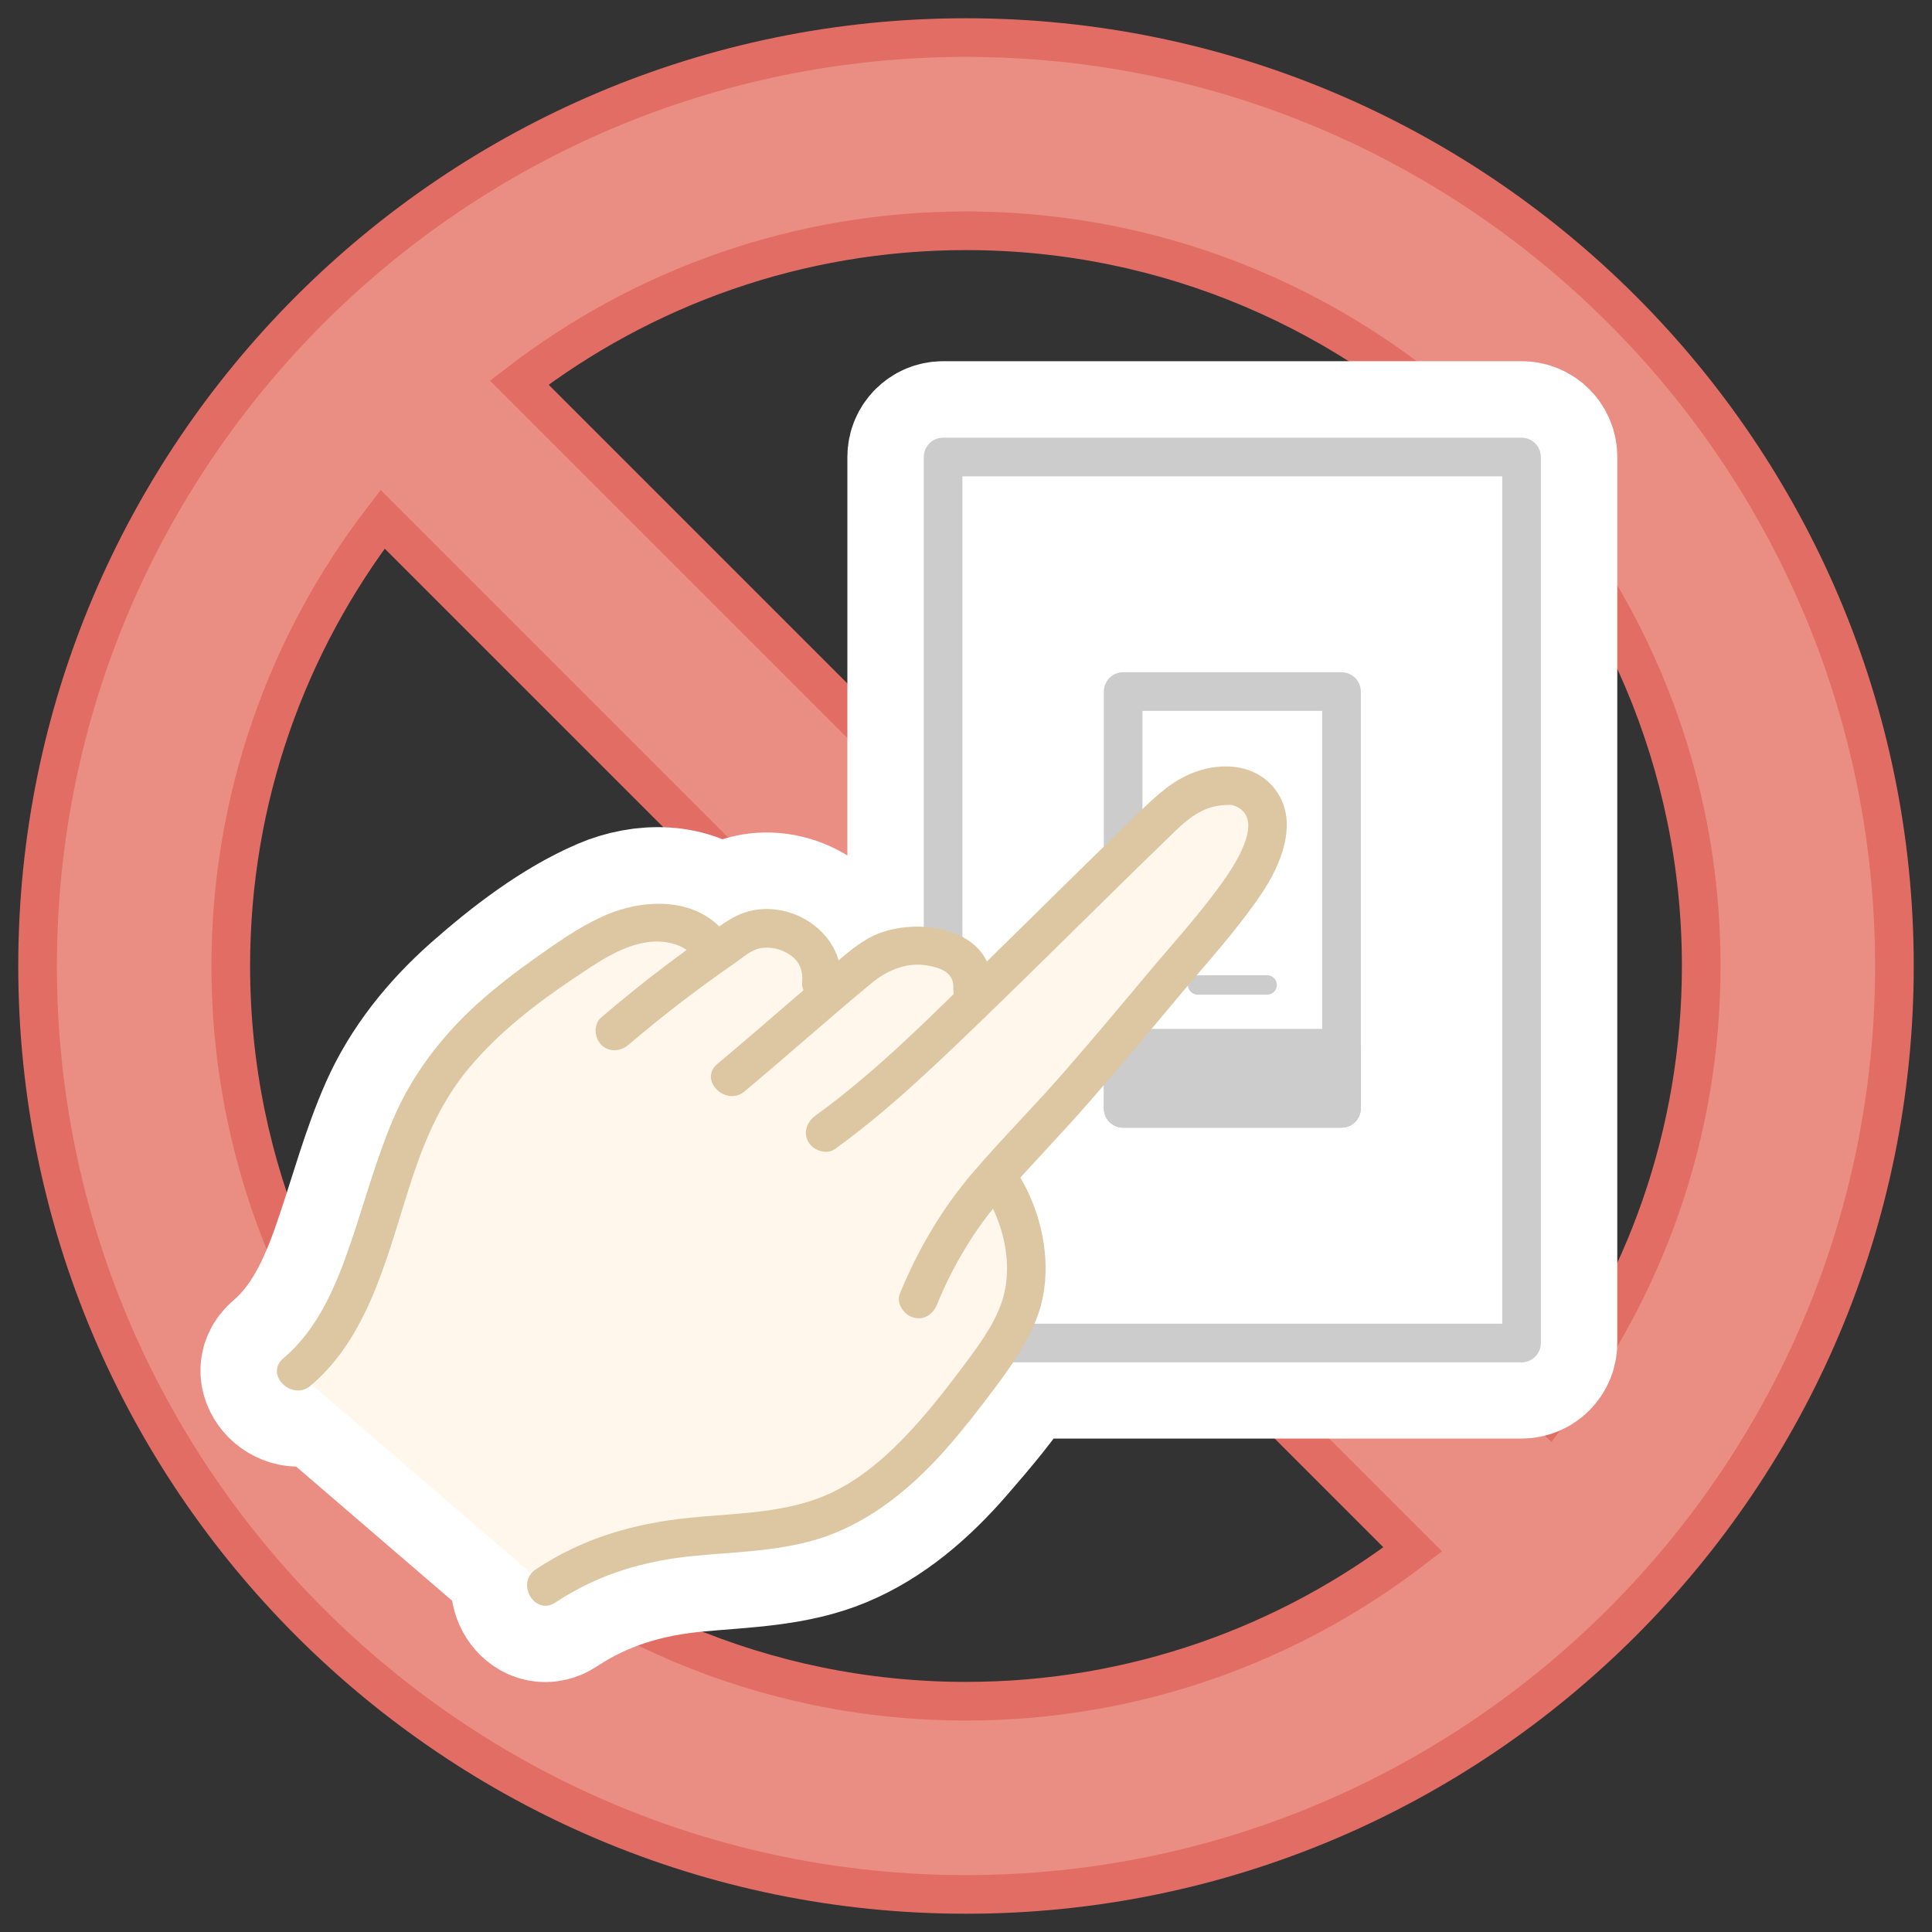
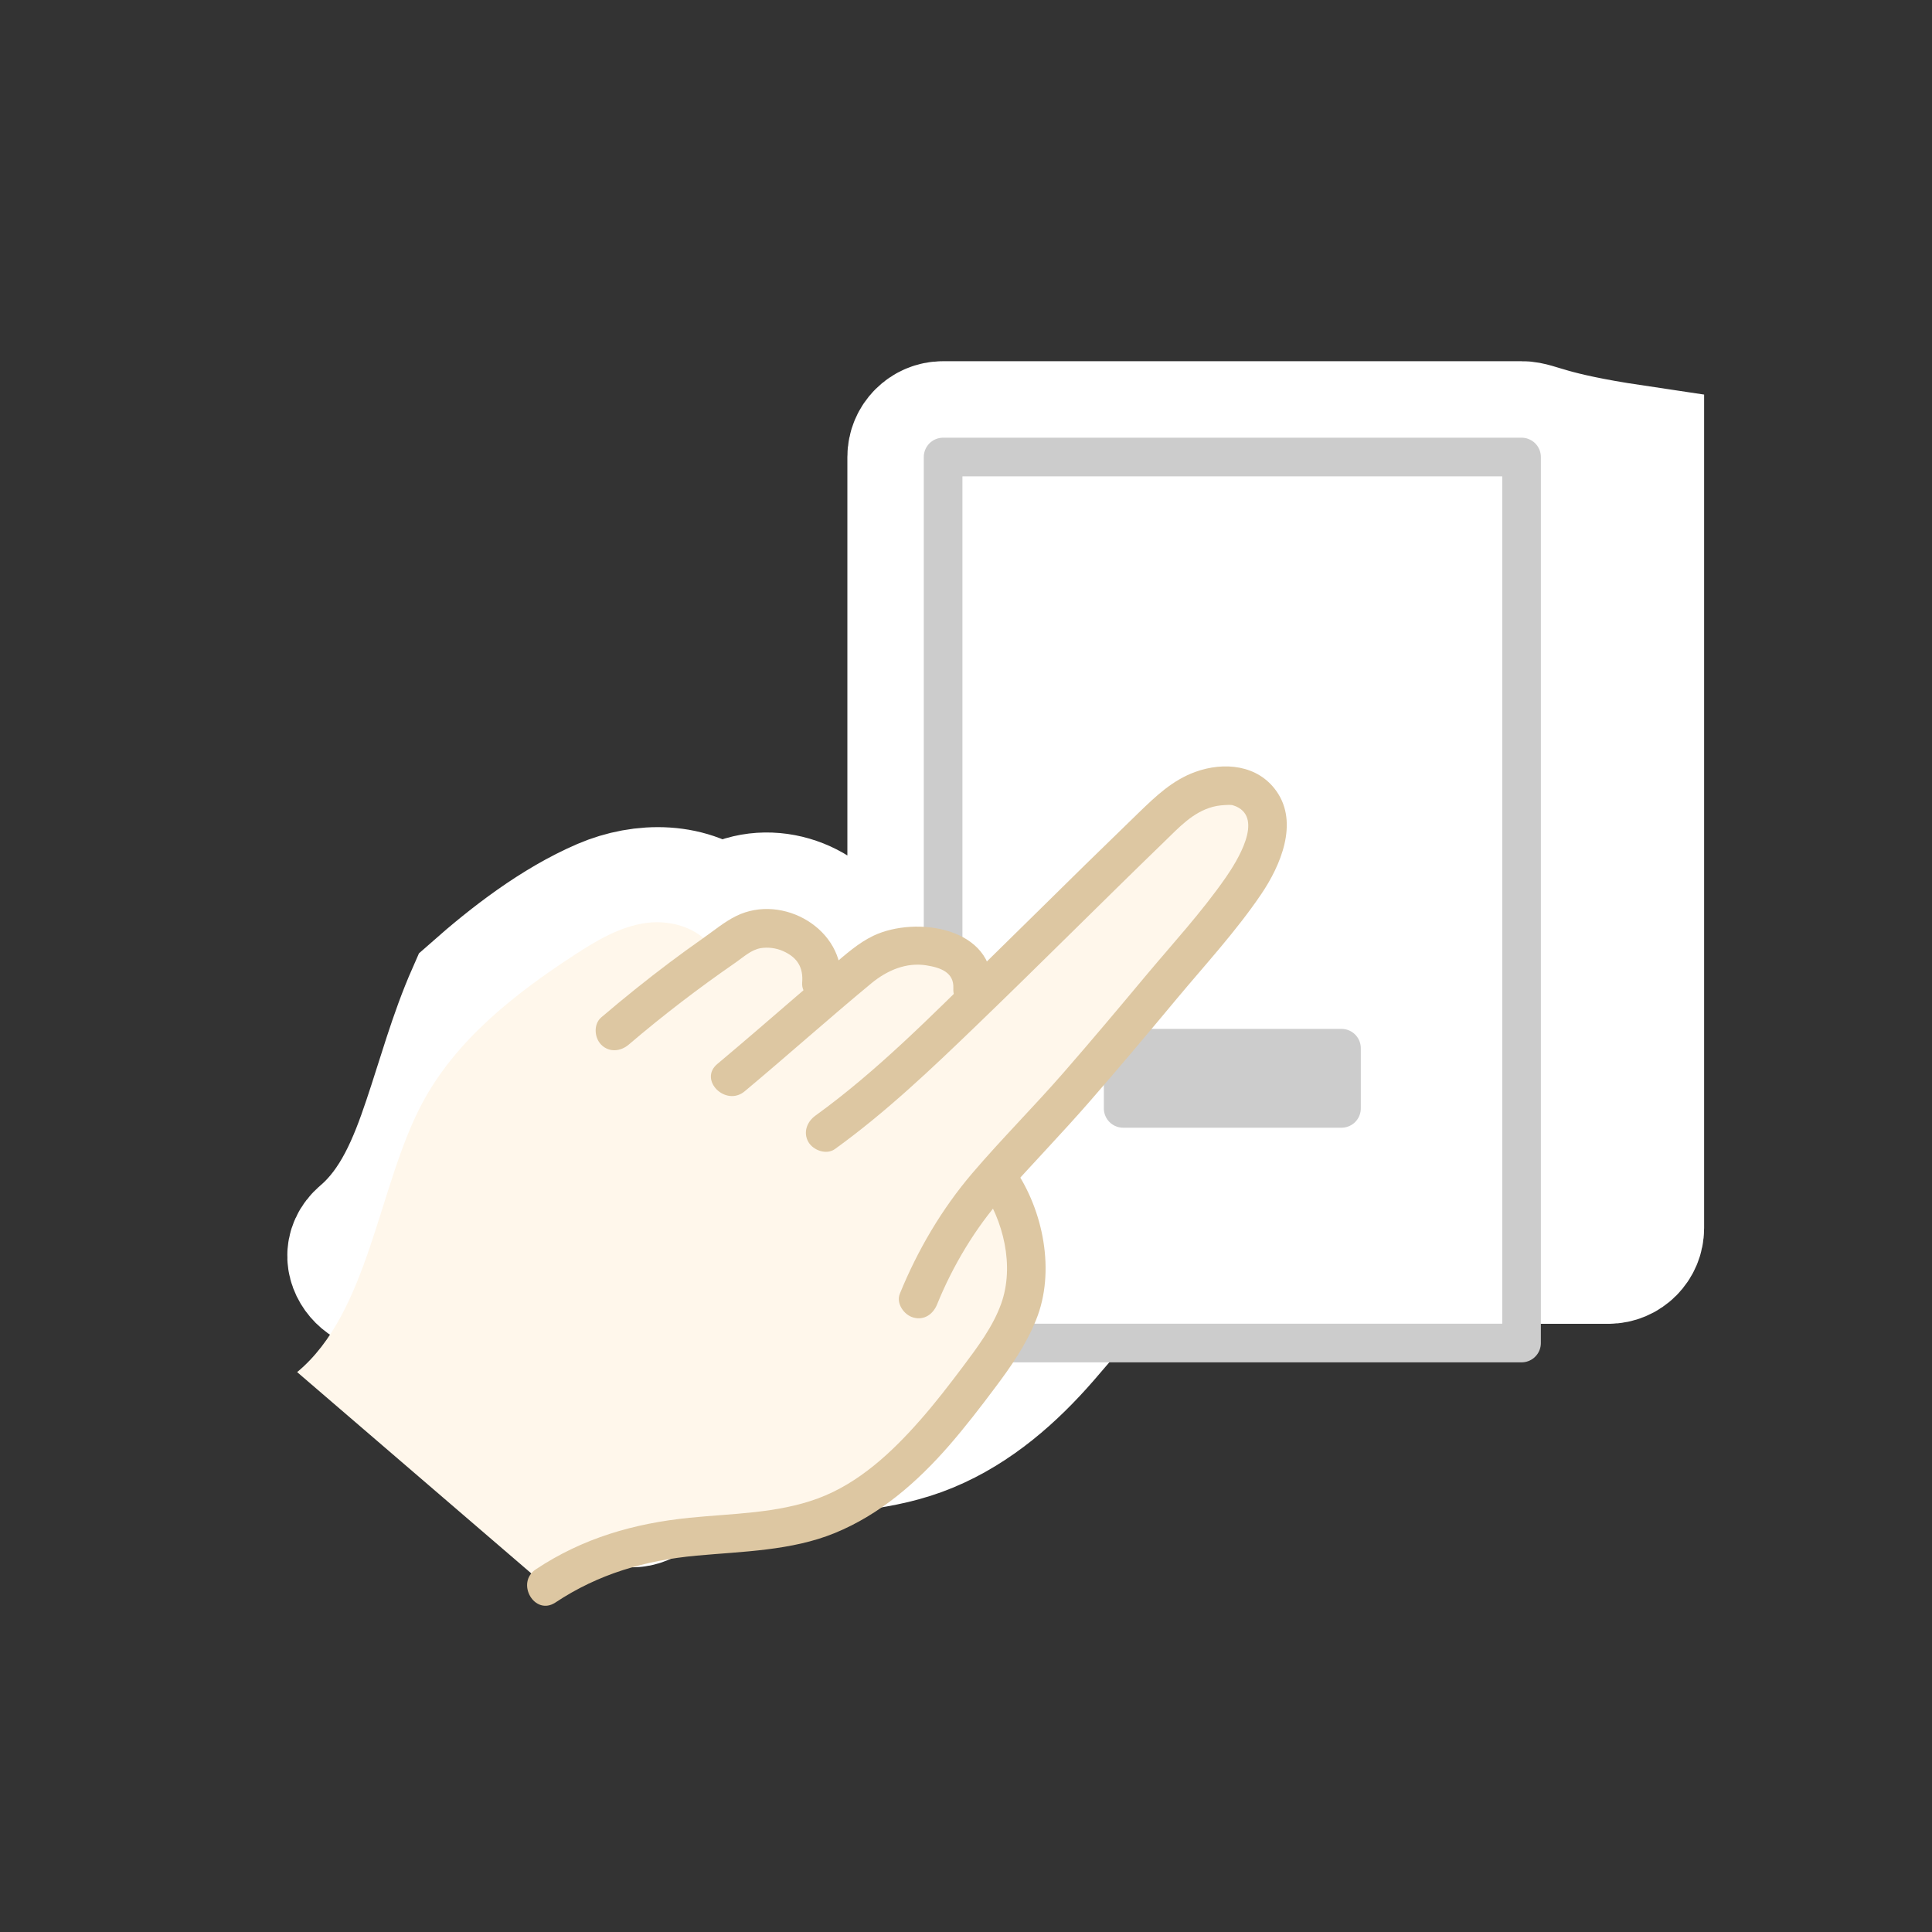
<svg xmlns="http://www.w3.org/2000/svg" version="1.1" id="レイヤー_1" x="0px" y="0px" viewBox="0 0 200 200" style="enable-background:new 0 0 200 200;" xml:space="preserve">
  <rect x="0" y="0" width="200" height="200" fill="#333333" stroke="none" />
  <style type="text/css">
	.st0{fill:#EA8D83;stroke:#E26D64;stroke-width:4;stroke-miterlimit:10;}
	.st1{fill:#FFFFFF;stroke:#FFFFFF;stroke-width:15;stroke-miterlimit:10;}
	.st2{fill:#FFFFFF;stroke:#CCCCCC;stroke-width:4;stroke-linejoin:round;stroke-miterlimit:10;}
	.st3{fill:none;stroke:#CCCCCC;stroke-width:2;stroke-linecap:round;stroke-linejoin:round;stroke-miterlimit:10;}
	.st4{fill:#CCCCCC;stroke:#CCCCCC;stroke-width:4;stroke-linejoin:round;stroke-miterlimit:10;}
	.st5{fill:#FFF7EB;}
	.st6{fill:#DDC7A2;}
</style>
-   <path class="st0" d="M100,3.89C47,3.89,3.89,47,3.89,100S47,196.11,100,196.11S196.11,153,196.11,100S153,3.89,100,3.89z   M176.11,100c0,17.39-5.87,33.42-15.72,46.25L53.75,39.61C66.58,29.76,82.61,23.89,100,23.89C141.97,23.89,176.11,58.03,176.11,100z   M23.89,100c0-17.39,5.87-33.42,15.72-46.25l106.64,106.64c-12.83,9.85-28.86,15.72-46.25,15.72  C58.03,176.11,23.89,141.97,23.89,100z" />
  <g>
-     <path class="st1" d="M157.52,44.89H97.63c-1.33,0-2.41,1.08-2.41,2.41v48.22c-1.79-0.04-3.59,0.3-5.02,0.98   c-1.16,0.55-2.19,1.36-3.19,2.19c-1.57-4.05-6.86-6.29-11-4.24c-0.52,0.26-1.03,0.59-1.52,0.93c-3.12-2.79-7.9-2.78-11.76-1.12   c-4.76,2.05-9.29,5.54-13.16,8.96c-3.75,3.32-6.96,7.28-8.99,11.88c-1.86,4.22-3.06,8.68-4.53,13.04c-1.5,4.47-3.33,9.04-7,12.16   c-2.37,2.02,1.06,5.42,3.41,3.41c0.05-0.04,0.09-0.08,0.13-0.12l22.09,19c-1.54,1.9,0.66,5.19,3.02,3.63   c4.43-2.93,9.19-4.31,14.45-4.8c4.93-0.45,10.04-0.55,14.67-2.48c4.64-1.93,8.47-5.3,11.74-9.06c2.27-2.62,4.68-5.43,6.61-8.46   h52.34c1.33,0,2.41-1.08,2.41-2.41V47.31C159.93,45.97,158.85,44.89,157.52,44.89z" />
+     <path class="st1" d="M157.52,44.89H97.63c-1.33,0-2.41,1.08-2.41,2.41v48.22c-1.79-0.04-3.59,0.3-5.02,0.98   c-1.16,0.55-2.19,1.36-3.19,2.19c-1.57-4.05-6.86-6.29-11-4.24c-0.52,0.26-1.03,0.59-1.52,0.93c-3.12-2.79-7.9-2.78-11.76-1.12   c-4.76,2.05-9.29,5.54-13.16,8.96c-1.86,4.22-3.06,8.68-4.53,13.04c-1.5,4.47-3.33,9.04-7,12.16   c-2.37,2.02,1.06,5.42,3.41,3.41c0.05-0.04,0.09-0.08,0.13-0.12l22.09,19c-1.54,1.9,0.66,5.19,3.02,3.63   c4.43-2.93,9.19-4.31,14.45-4.8c4.93-0.45,10.04-0.55,14.67-2.48c4.64-1.93,8.47-5.3,11.74-9.06c2.27-2.62,4.68-5.43,6.61-8.46   h52.34c1.33,0,2.41-1.08,2.41-2.41V47.31C159.93,45.97,158.85,44.89,157.52,44.89z" />
    <g>
      <rect x="97.63" y="47.31" class="st2" width="59.88" height="91.72" />
-       <rect x="116.27" y="71.59" class="st2" width="22.6" height="43.15" />
-       <line class="st3" x1="123.97" y1="101.96" x2="131.18" y2="101.96" />
      <rect x="116.27" y="108.51" class="st4" width="22.6" height="6.23" />
    </g>
    <g id="右手_2_">
      <g>
        <path class="st5" d="M56.49,164.16c9.38-6.33,16.83-4.48,25.75-6.28c8.19-1.65,13.73-8.18,18.75-14.86c2.07-2.76,4.2-5.62,5-8.97     s-0.39-8.84-2.7-12.07c0,0-0.06-0.08-0.17-0.24c8.08-8.53,13.91-15.74,22.55-26.03c1.54-1.84,4.16-5.14,4.95-7.38     c1.36-3.85,0.15-5.94-2.2-6.82c-0.7-0.26-4.2-0.67-7.49,2.49c-7.97,7.67-14.83,14.56-20.76,20.29c2.18-5.32-2.9-6.44-5.5-6.44     c-2.24,0-4.02,0.98-5.75,2.41c-1.52,1.26-2.97,2.5-4.45,3.77c1.4-3.73,0.29-5.95-2.4-7.29c-1.44-0.72-3.78-0.96-5.35,0.11     c-0.92,0.63-1.79,1.23-2.64,1.82c-1.29-2.47-4.42-3.5-7.17-3.13c-2.73,0.37-5.17,1.83-7.48,3.34c-6.2,4.04-12.25,8.8-15.73,15.34     c-4.55,8.53-5.49,21.65-12.94,27.82" />
      </g>
      <g>
        <g>
          <path class="st6" d="M97.02,135c1.6-3.94,3.94-7.87,6.77-11.06c2.98-3.36,6.11-6.58,9.06-9.97c3.04-3.49,6.01-7.03,8.97-10.58      c2.96-3.55,6.15-7,8.75-10.84c1.98-2.93,3.89-7.34,1.58-10.63c-1.93-2.76-5.45-3.09-8.42-2.01c-2.36,0.86-4.06,2.49-5.83,4.2      c-1.87,1.81-3.74,3.63-5.6,5.45c-3.4,3.34-6.79,6.69-10.2,10.03c-5.64,5.52-11.28,11.27-17.69,15.9      c-0.87,0.63-1.3,1.74-0.72,2.74c0.51,0.86,1.86,1.35,2.74,0.72c5.27-3.8,10-8.31,14.67-12.81c6.53-6.29,12.93-12.72,19.45-19.03      c1.51-1.46,2.92-3.03,5.01-3.59c0.57-0.15,1.09-0.18,1.67-0.2c0.12,0,0.26,0.01,0.39,0.02c-0.42-0.04-0.16-0.03-0.07,0      c0.15,0.05,0.28,0.08,0.43,0.15c2.83,1.28,0.09,5.64-1.09,7.35c-2.5,3.6-5.52,6.87-8.33,10.23c-2.78,3.33-5.57,6.65-8.42,9.92      c-3.09,3.55-6.43,6.88-9.48,10.45c-3.16,3.7-5.68,7.99-7.51,12.49c-0.41,1,0.44,2.2,1.4,2.46      C95.71,136.71,96.62,136.01,97.02,135L97.02,135z" />
        </g>
      </g>
      <g>
        <g>
          <path class="st6" d="M102.68,102.3c0.31-6.3-7.86-7.53-12.27-5.43c-1.55,0.74-2.86,1.92-4.16,3.02      c-1.23,1.04-2.46,2.09-3.68,3.14c-2.76,2.38-5.52,4.77-8.31,7.11c-1.98,1.65,0.87,4.47,2.83,2.83c4.4-3.68,8.67-7.5,13.09-11.16      c1.68-1.39,3.65-2.2,5.7-1.88c1.47,0.23,2.89,0.72,2.81,2.38C98.55,104.88,102.55,104.87,102.68,102.3L102.68,102.3z" />
        </g>
      </g>
      <g>
        <g>
          <path class="st6" d="M87.04,101.73c0.44-5.51-5.99-9.28-10.82-6.91c-1.25,0.61-2.39,1.58-3.53,2.37      c-1.13,0.8-2.26,1.61-3.36,2.44c-2.42,1.82-4.78,3.72-7.09,5.69c-0.82,0.7-0.72,2.11,0,2.83c0.82,0.82,2,0.7,2.83,0      c3.56-3.04,7.26-5.87,11.11-8.53c0.79-0.55,1.6-1.31,2.58-1.47c0.74-0.12,1.6-0.01,2.29,0.3c1.5,0.66,2.12,1.7,1.99,3.28      c-0.09,1.08,0.98,2,2,2C86.19,103.73,86.95,102.81,87.04,101.73L87.04,101.73z" />
        </g>
      </g>
      <g>
        <g>
-           <path class="st6" d="M75.76,97.58c-2.82-4.79-8.86-4.76-13.38-2.71c-2.43,1.1-4.66,2.68-6.83,4.21c-2.13,1.5-4.2,3.09-6.14,4.84      c-3.7,3.36-6.75,7.33-8.71,11.93c-1.77,4.15-2.93,8.52-4.39,12.79c-1.5,4.4-3.35,8.9-6.98,11.97c-1.97,1.66,0.87,4.48,2.83,2.83      c6.36-5.38,8.11-14.35,10.64-21.87c1.35-4.01,3.05-7.81,5.8-11.07c3.07-3.65,6.86-6.59,10.81-9.23c2.3-1.53,4.78-3.32,7.58-3.73      c1.97-0.29,4.24,0.26,5.31,2.07C73.61,101.81,77.07,99.8,75.76,97.58L75.76,97.58z" />
-         </g>
+           </g>
      </g>
      <g>
        <g>
          <path class="st6" d="M57.5,165.89c4.47-2.97,9.3-4.36,14.6-4.85c4.78-0.44,9.82-0.5,14.32-2.34c4.69-1.92,8.53-5.27,11.83-9.06      c1.66-1.91,3.21-3.92,4.73-5.95c1.67-2.22,3.24-4.48,4.28-7.07c2.01-4.97,0.76-11.31-2.24-15.65c-1.46-2.1-4.92-0.1-3.45,2.02      c2.31,3.34,3.47,8.06,2.07,11.97c-0.86,2.4-2.47,4.52-3.98,6.54c-1.4,1.86-2.82,3.71-4.36,5.46c-2.94,3.35-6.38,6.59-10.64,8.16      c-4.23,1.56-8.85,1.55-13.29,2c-5.74,0.58-11.05,2.11-15.89,5.33C53.34,163.85,55.34,167.32,57.5,165.89L57.5,165.89z" />
        </g>
      </g>
    </g>
  </g>
</svg>